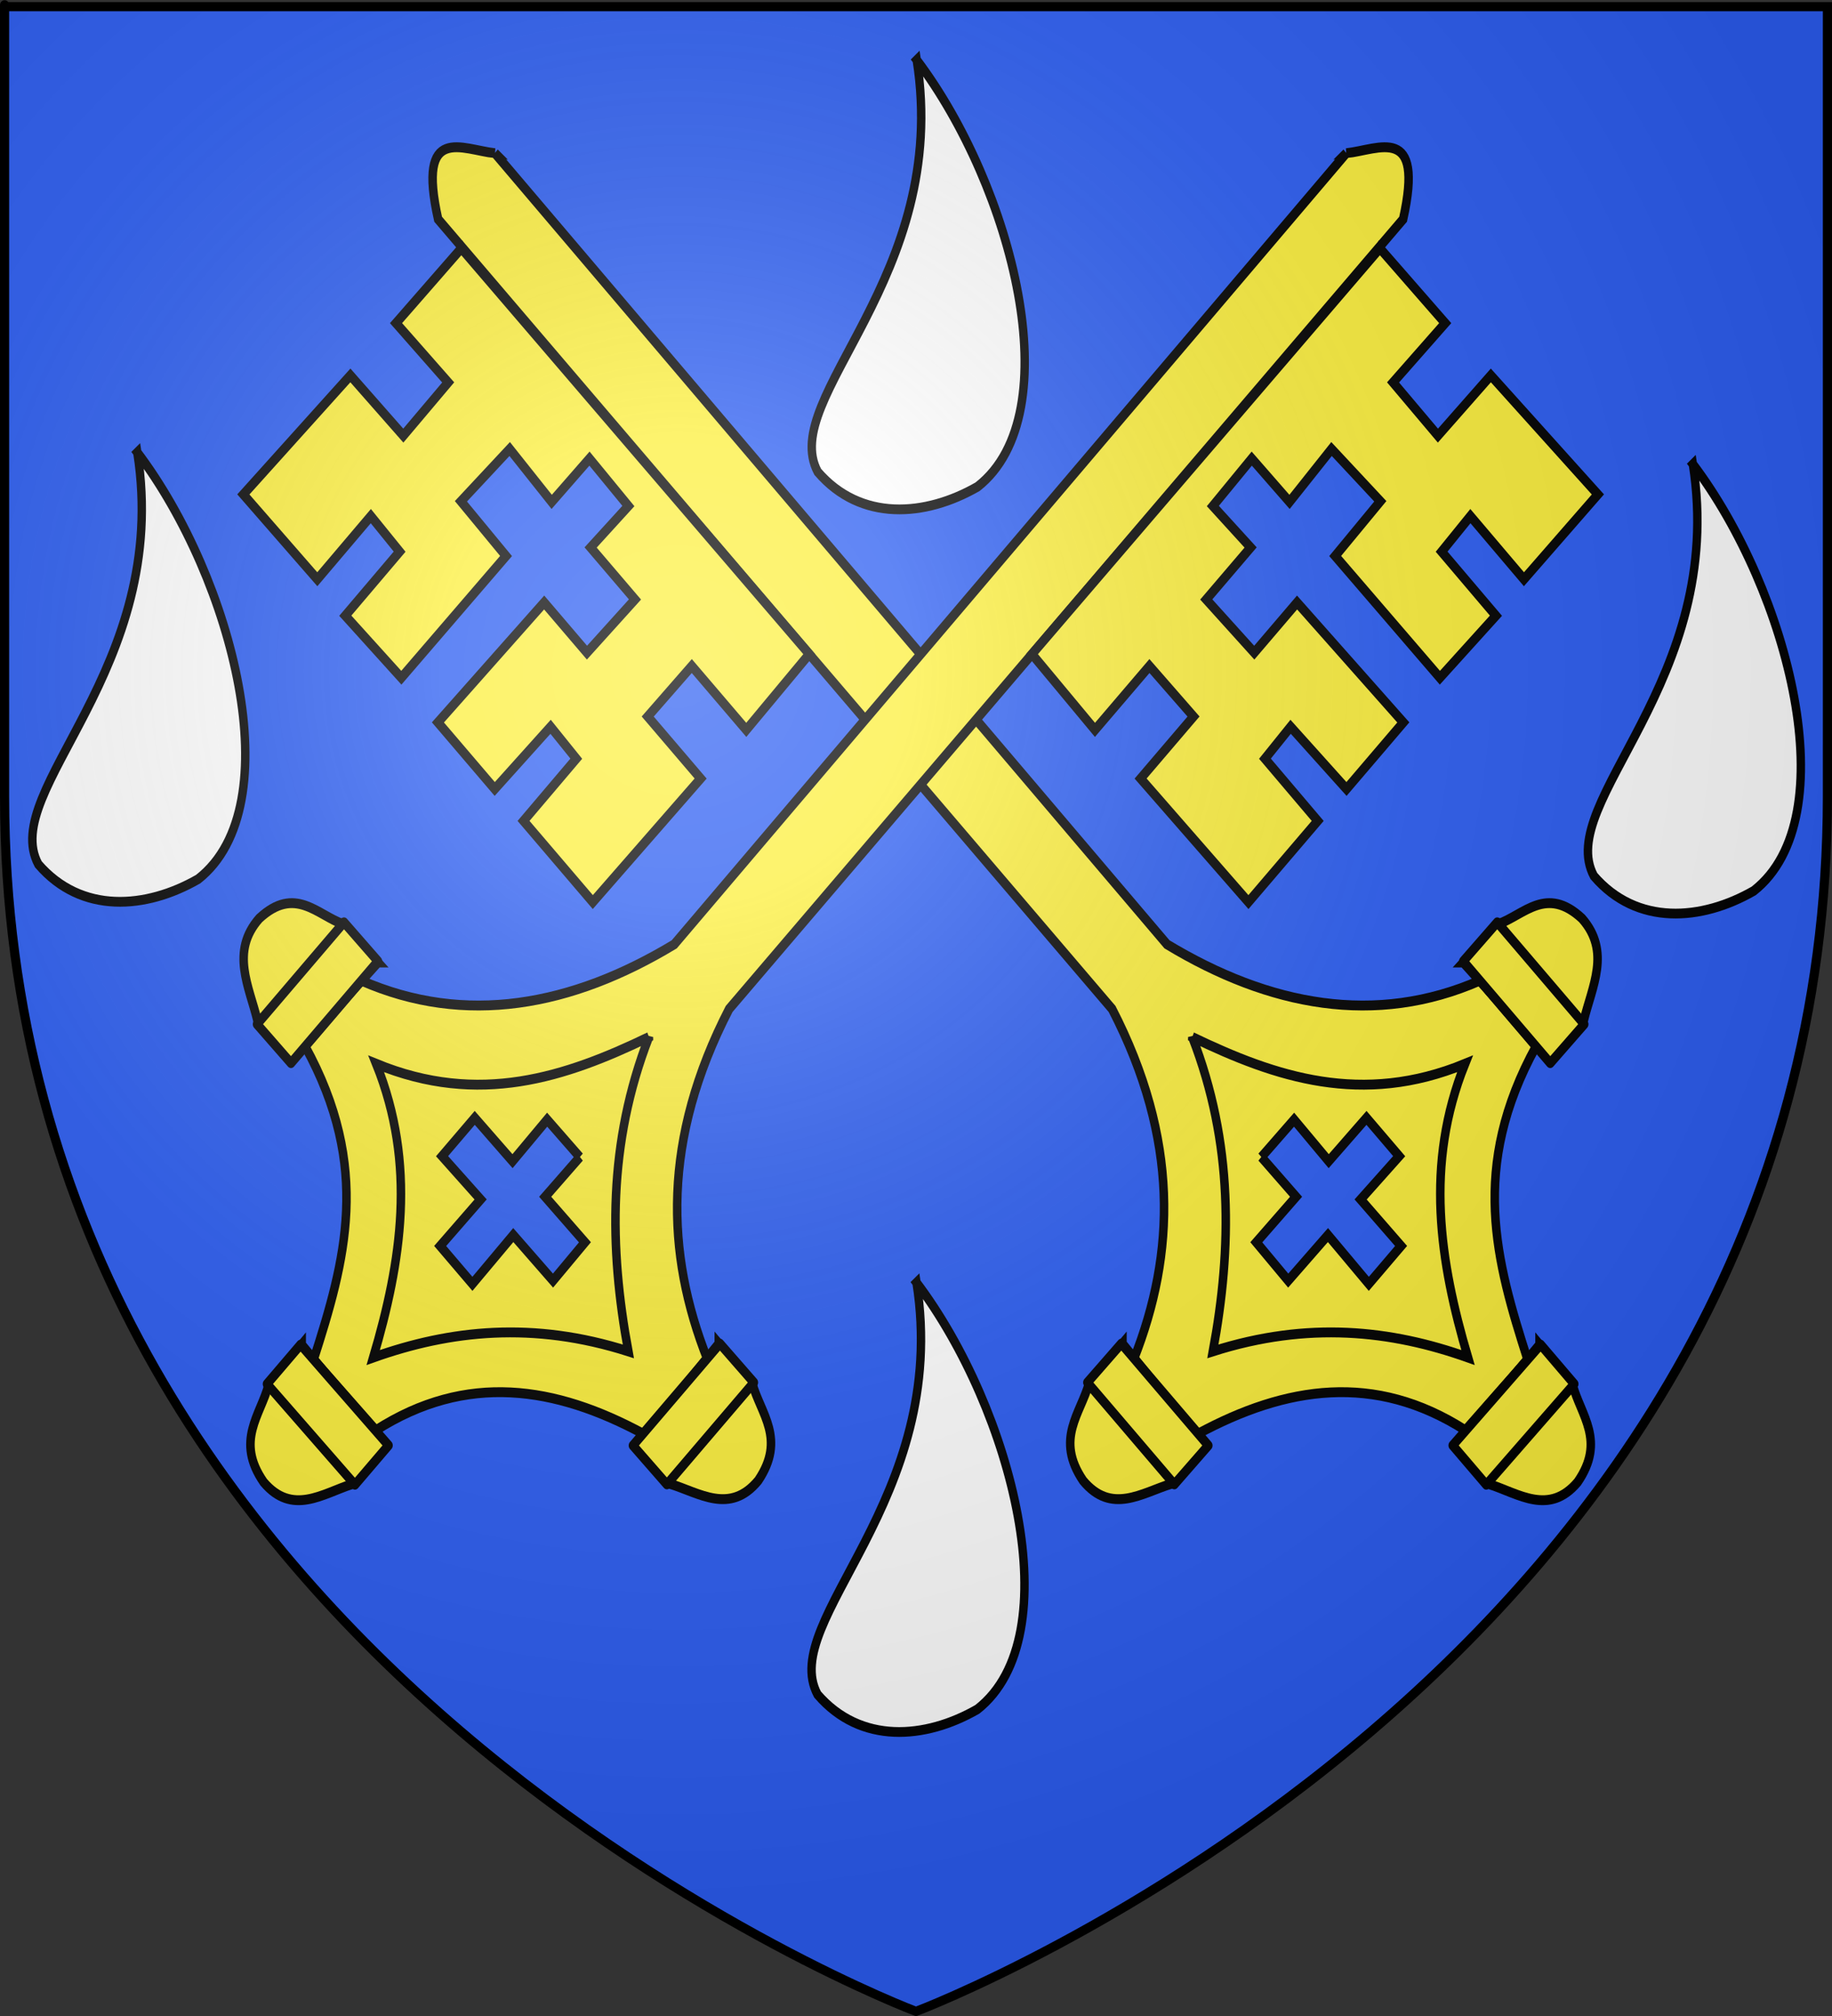
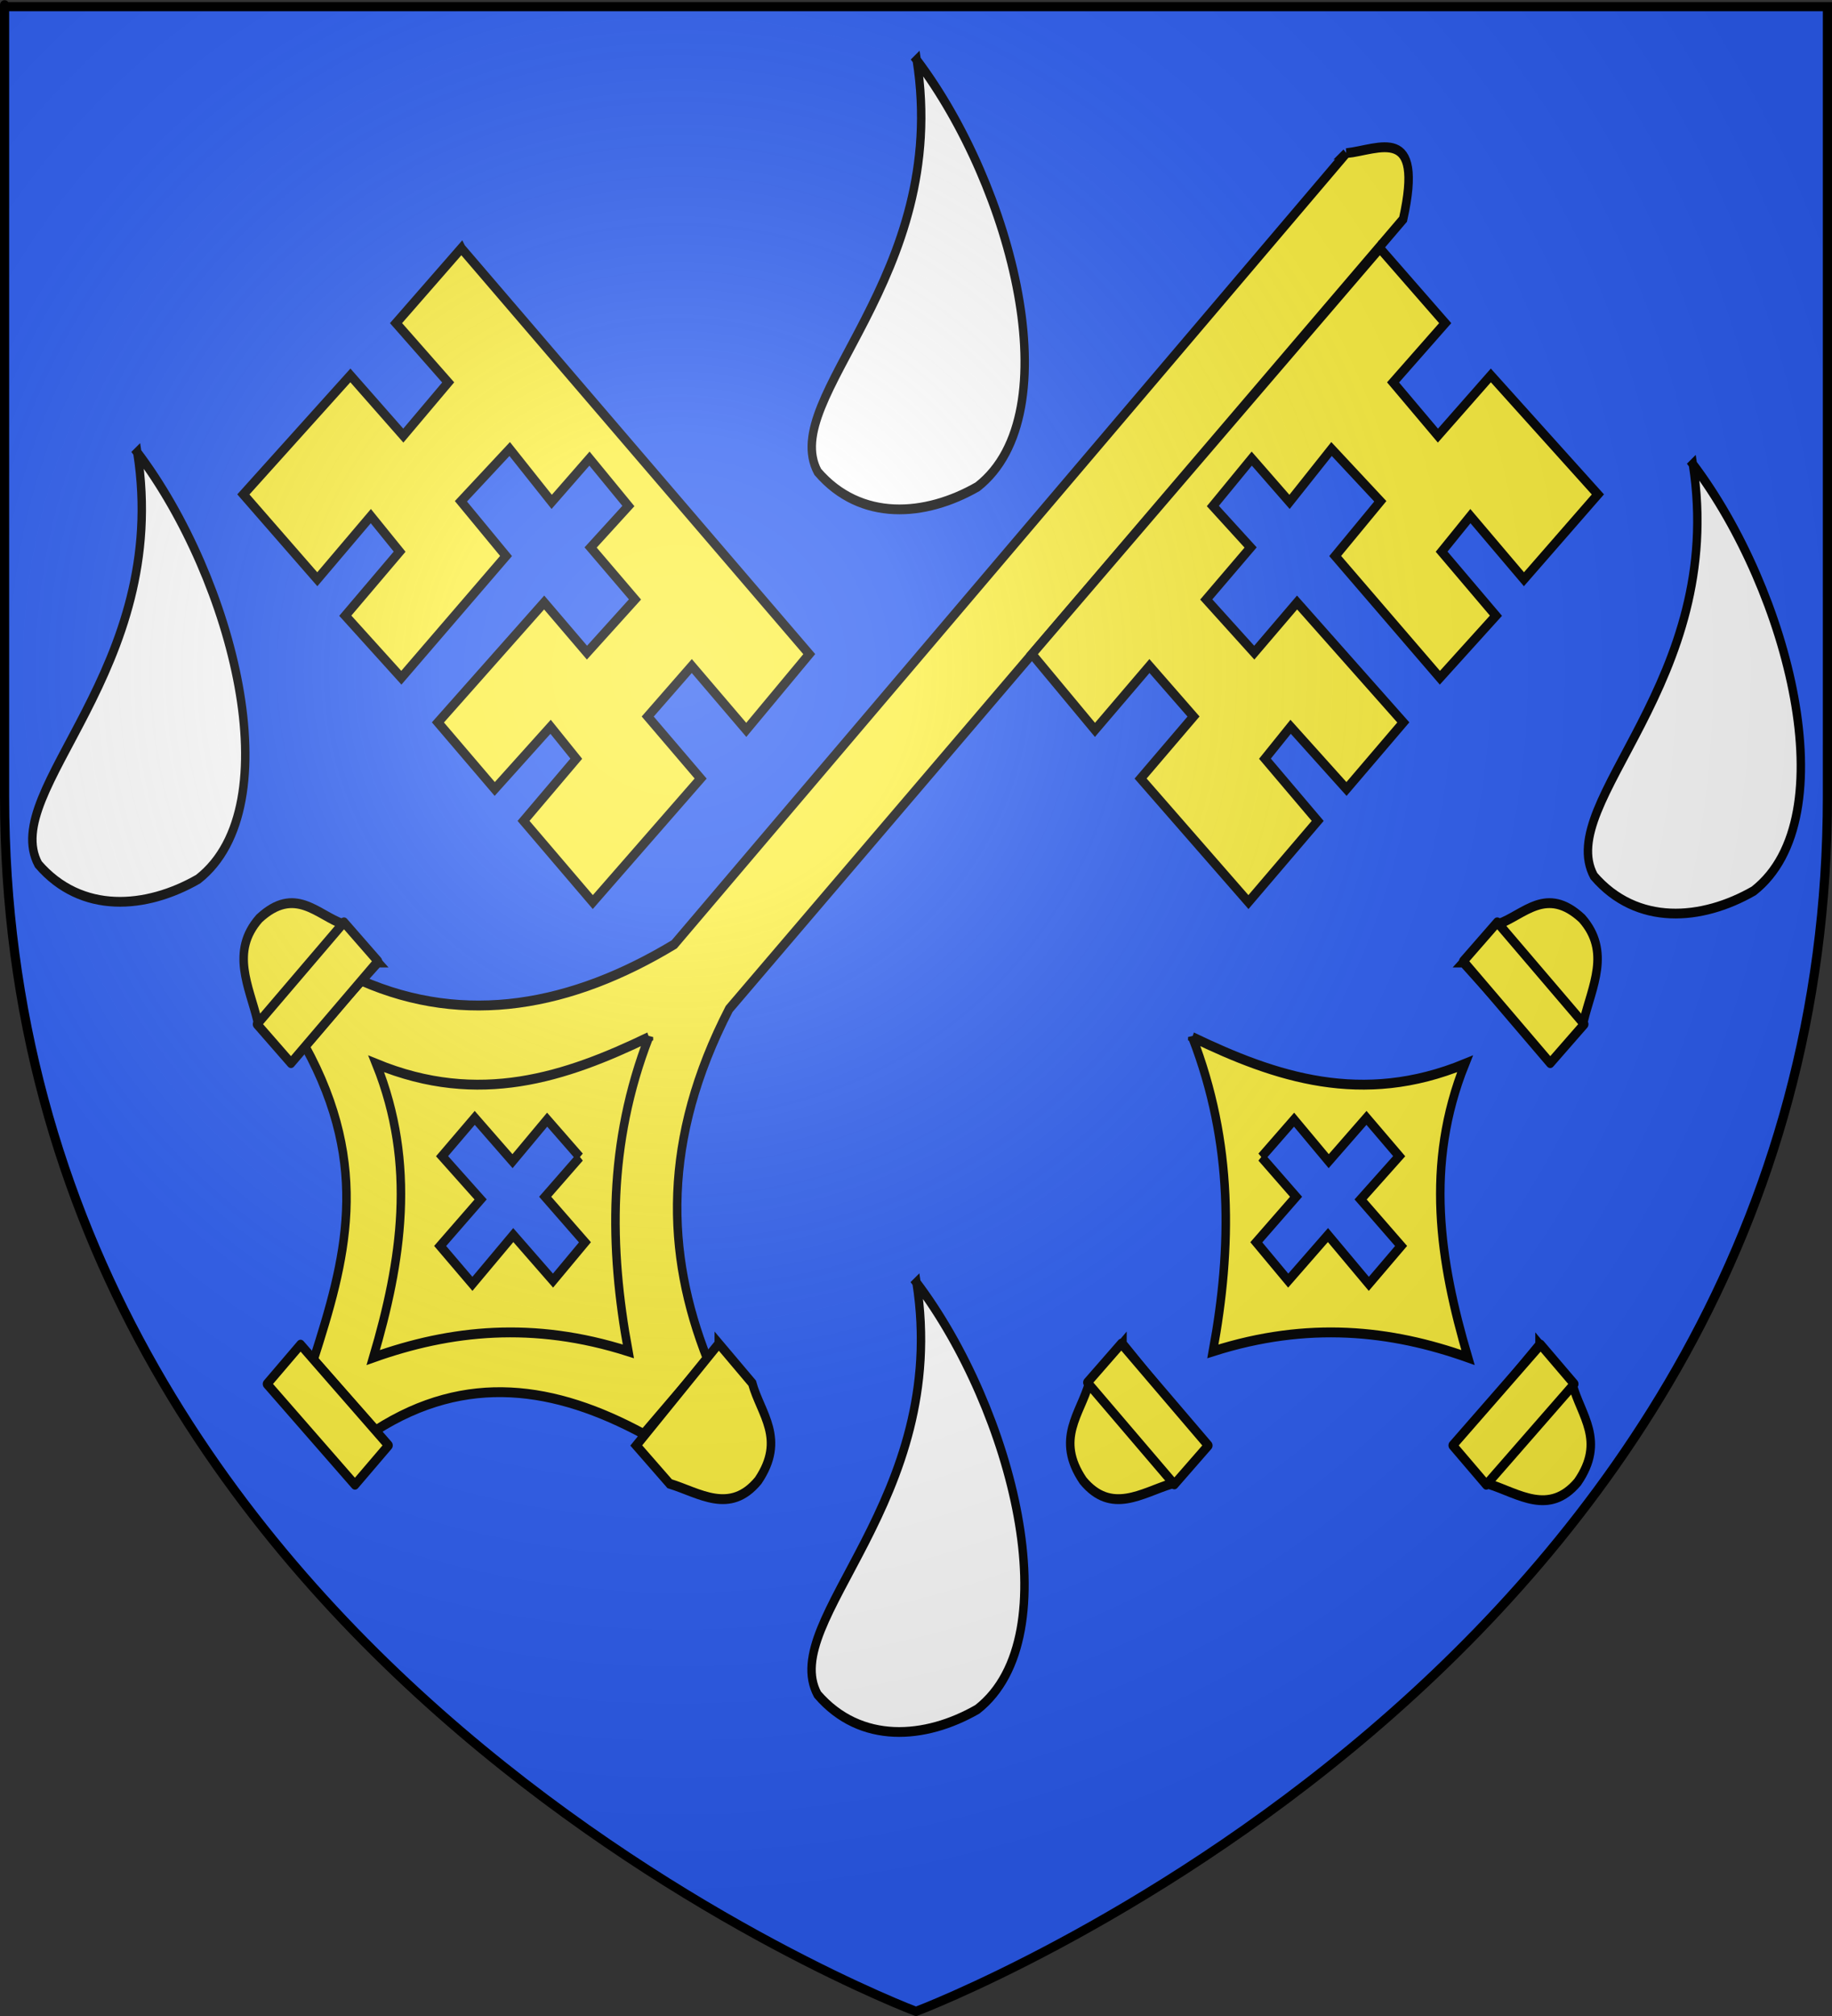
<svg xmlns="http://www.w3.org/2000/svg" xmlns:ns1="http://sodipodi.sourceforge.net/DTD/sodipodi-0.dtd" xmlns:ns2="http://www.inkscape.org/namespaces/inkscape" xmlns:xlink="http://www.w3.org/1999/xlink" height="660" width="600" version="1.0" id="svg2" ns1:version="0.32" ns2:version="0.48.1 r9760" ns1:docname="Blasonville fr Saint-André-de-Roquelongue 11.svg" ns2:export-filename="/Users/olivier/Desktop/Blason Rouge/Blason_Vide_3D.png" ns2:export-xdpi="144" ns2:export-ydpi="144" ns2:output_extension="org.inkscape.output.svg.inkscape">
  <rect width="100%" height="100%" fill="#333333" stroke="none" />
  <ns1:namedview ns2:window-height="701" ns2:window-width="922" ns2:pageshadow="2" ns2:pageopacity="0.0" guidetolerance="10.0" gridtolerance="10.0" objecttolerance="10.0" borderopacity="1.0" bordercolor="#666666" pagecolor="#ffffff" id="base" showgrid="false" height="660px" ns2:zoom="0.73181787" ns2:cx="218.90361" ns2:cy="329.99986" ns2:window-x="17" ns2:window-y="0" ns2:current-layer="g3787" showguides="true" ns2:guide-bbox="true" ns2:window-maximized="1">
    <ns1:guide orientation="1,0" position="300,305.917" id="guide3626" />
  </ns1:namedview>
  <desc id="desc4">Flag of Canton of Valais (Wallis)</desc>
  <defs id="defs6">
    <linearGradient id="linearGradient2893">
      <stop style="stop-color:white;stop-opacity:0.314;" offset="0" id="stop2895" />
      <stop id="stop2897" offset="0.19" style="stop-color:white;stop-opacity:0.251;" />
      <stop style="stop-color:#6b6b6b;stop-opacity:0.125;" offset="0.6" id="stop2901" />
      <stop style="stop-color:black;stop-opacity:0.125;" offset="1" id="stop2899" />
    </linearGradient>
    <radialGradient ns2:collect="always" xlink:href="#linearGradient2893" id="radialGradient3163" gradientUnits="userSpaceOnUse" gradientTransform="matrix(1.353,0,0,1.349,-77.629,-85.747)" cx="221.445" cy="226.331" fx="221.445" fy="226.331" r="300" />
    <radialGradient gradientTransform="matrix(1.353,0,0,1.349,-77.629,-85.747)" gradientUnits="userSpaceOnUse" xlink:href="#linearGradient2893-9" id="radialGradient3163-3" fy="226.331" fx="221.445" r="300" cy="226.331" cx="221.445" />
    <radialGradient gradientTransform="matrix(0,1.386,-1.323,-5.741131e-8,-158.082,-109.541)" gradientUnits="userSpaceOnUse" xlink:href="#linearGradient2955" id="radialGradient2871" fy="218.901" fx="225.524" r="300" cy="218.901" cx="225.524" />
    <radialGradient gradientTransform="matrix(0,1.749,-1.593,-1.049767e-7,551.788,-191.29)" gradientUnits="userSpaceOnUse" xlink:href="#linearGradient2955" id="radialGradient2865" fy="218.901" fx="225.524" r="300" cy="218.901" cx="225.524" />
    <radialGradient gradientTransform="matrix(-4.167939e-4,2.183,-1.884,-3.599562e-4,615.597,-289.121)" gradientUnits="userSpaceOnUse" xlink:href="#linearGradient2955" id="radialGradient1911" fy="218.901" fx="225.524" r="300" cy="218.901" cx="225.524" />
    <clipPath id="clip">
      <path id="path10" d="M 0,-200 L 0,600 L 300,600 L 300,-200 L 0,-200 z " />
    </clipPath>
    <polygon id="star" transform="scale(53,53)" points="0,-1 0.588,0.809 -0.951,-0.309 0.951,-0.309 -0.588,0.809 0,-1 " />
    <radialGradient gradientTransform="matrix(-4.167939e-4,2.183,-1.884,-3.599562e-4,615.597,-289.121)" gradientUnits="userSpaceOnUse" xlink:href="#linearGradient2955" id="radialGradient2961" fy="218.901" fx="225.524" r="300" cy="218.901" cx="225.524" />
    <linearGradient id="linearGradient2955">
      <stop id="stop2867" offset="0" style="stop-color:#fd0000;stop-opacity:1" />
      <stop id="stop2873" offset="0.5" style="stop-color:#e77275;stop-opacity:0.659" />
      <stop id="stop2959" offset="1" style="stop-color:black;stop-opacity:0.323" />
    </linearGradient>
    <linearGradient id="linearGradient2885">
      <stop id="stop2887" offset="0" style="stop-color:white;stop-opacity:1" />
      <stop id="stop2891" offset="0.229" style="stop-color:white;stop-opacity:1" />
      <stop id="stop2889" offset="1" style="stop-color:black;stop-opacity:1" />
    </linearGradient>
    <linearGradient id="linearGradient2893-9">
      <stop id="stop2895-1" offset="0" style="stop-color:white;stop-opacity:0.314" />
      <stop id="stop2897-3" offset="0.19" style="stop-color:white;stop-opacity:0.251" />
      <stop id="stop2901-3" offset="0.6" style="stop-color:#6b6b6b;stop-opacity:0.125" />
      <stop id="stop2899-0" offset="1" style="stop-color:black;stop-opacity:0.125" />
    </linearGradient>
    <ns2:perspective id="perspective33" ns2:persp3d-origin="300 : 220 : 1" ns2:vp_z="600 : 330 : 1" ns2:vp_y="0 : 1000 : 0" ns2:vp_x="0 : 330 : 1" ns1:type="inkscape:persp3d" />
    <radialGradient r="300" fy="226.331" fx="221.445" cy="226.331" cx="221.445" gradientTransform="matrix(1.353,0,0,1.349,-77.629,-85.747)" gradientUnits="userSpaceOnUse" id="radialGradient3163-9" xlink:href="#linearGradient2893-7" ns2:collect="always" />
    <linearGradient id="linearGradient2893-7">
      <stop id="stop2895-9" offset="0" style="stop-color:white;stop-opacity:0.314;" />
      <stop style="stop-color:white;stop-opacity:0.251;" offset="0.19" id="stop2897-0" />
      <stop id="stop2901-2" offset="0.6" style="stop-color:#6b6b6b;stop-opacity:0.125;" />
      <stop id="stop2899-3" offset="1" style="stop-color:black;stop-opacity:0.125;" />
    </linearGradient>
    <ns2:perspective id="perspective27" ns2:persp3d-origin="300 : 220 : 1" ns2:vp_z="600 : 330 : 1" ns2:vp_y="0 : 1000 : 0" ns2:vp_x="0 : 330 : 1" ns1:type="inkscape:persp3d" />
    <ns2:perspective id="perspective19" ns2:persp3d-origin="297.5 : 198.33333 : 1" ns2:vp_z="595 : 297.5 : 1" ns2:vp_y="0 : 1000 : 0" ns2:vp_x="0 : 297.5 : 1" ns1:type="inkscape:persp3d" />
    <radialGradient gradientTransform="matrix(1.353,0,0,1.349,-77.629,-85.747)" gradientUnits="userSpaceOnUse" xlink:href="#linearGradient2893-0" id="radialGradient3163-7" fy="226.331" fx="221.445" r="300" cy="226.331" cx="221.445" />
    <linearGradient id="linearGradient2893-0">
      <stop id="stop2895-4" offset="0" style="stop-color:#ffffff;stop-opacity:0.314" />
      <stop id="stop2897-4" offset="0.19" style="stop-color:#ffffff;stop-opacity:0.251" />
      <stop id="stop2901-5" offset="0.6" style="stop-color:#6b6b6b;stop-opacity:0.125" />
      <stop id="stop2899-9" offset="1" style="stop-color:#000000;stop-opacity:0.125" />
    </linearGradient>
    <ns2:perspective id="perspective32" ns2:persp3d-origin="300 : 220 : 1" ns2:vp_z="600 : 330 : 1" ns2:vp_y="0 : 1000 : 0" ns2:vp_x="0 : 330 : 1" ns1:type="inkscape:persp3d" />
    <radialGradient r="300" fy="200.448" fx="285.186" cy="200.448" cx="285.186" gradientTransform="matrix(1.551,0,0,1.35,-227.894,-51.264)" gradientUnits="userSpaceOnUse" id="radialGradient11919" xlink:href="#linearGradient2893-03" ns2:collect="always" />
    <radialGradient gradientUnits="userSpaceOnUse" gradientTransform="matrix(0,2.342,-2.291,0,562.913,1323.77)" r="300" fy="153.928" fx="-483.508" cy="153.928" cx="-483.508" id="radialGradient2928" xlink:href="#linearGradient2955-0" ns2:collect="always" />
    <radialGradient r="300" fy="218.901" fx="225.524" cy="218.901" cx="225.524" gradientTransform="matrix(-4.167939e-4,2.183,-1.884,-3.599562e-4,1395.597,-309.121)" gradientUnits="userSpaceOnUse" id="radialGradient1911-9" xlink:href="#linearGradient2955-0" ns2:collect="always" />
    <clipPath id="clip-9">
      <path id="path10-2" d="M 0,-200 L 0,600 L 300,600 L 300,-200 L 0,-200 z " />
    </clipPath>
-     <polygon points="0,-1 0.588,0.809 -0.951,-0.309 0.951,-0.309 -0.588,0.809 0,-1 " transform="scale(53,53)" id="star-4" />
    <radialGradient gradientUnits="userSpaceOnUse" gradientTransform="matrix(-4.167939e-4,2.183,-1.884,-3.599562e-4,615.597,-289.121)" r="300" fy="218.901" fx="225.524" cy="218.901" cx="225.524" id="radialGradient2961-2" xlink:href="#linearGradient2955-0" ns2:collect="always" />
    <linearGradient id="linearGradient2955-0">
      <stop id="stop2965" offset="0" style="stop-color:white;stop-opacity:0;" />
      <stop id="stop2959-9" offset="1" style="stop-color:black;stop-opacity:0.646;" />
    </linearGradient>
    <radialGradient gradientUnits="userSpaceOnUse" gradientTransform="matrix(1.36,0,0,1.355,-79.528,-87.645)" r="300" fy="218.01" fx="203.198" cy="218.01" cx="203.198" id="radialGradient2883" xlink:href="#linearGradient2893-03" ns2:collect="always" />
    <linearGradient id="linearGradient2893-03">
      <stop id="stop2895-8" offset="0" style="stop-color:white;stop-opacity:0.314;" />
      <stop style="stop-color:white;stop-opacity:0.251;" offset="0.19" id="stop2897-36" />
      <stop id="stop2901-0" offset="0.6" style="stop-color:#6b6b6b;stop-opacity:0.125;" />
      <stop id="stop2899-4" offset="1" style="stop-color:black;stop-opacity:0.125;" />
    </linearGradient>
    <ns2:perspective id="perspective89" ns2:persp3d-origin="300 : 220 : 1" ns2:vp_z="600 : 330 : 1" ns2:vp_y="0 : 1000 : 0" ns2:vp_x="0 : 330 : 1" ns1:type="inkscape:persp3d" />
  </defs>
  <g ns2:groupmode="layer" id="layer3" ns2:label="Fond écu" style="display:inline">
    <path id="path2855" style="fill:#2b5df2;fill-opacity:1;fill-rule:evenodd;stroke:none" d="m 300,658.5 c 0,0 298.5,-112.32 298.5,-397.772 0,-285.452 0,-258.552 0,-258.552 l -597,0 0,258.552 C 1.5,546.18 300,658.5 300,658.5 z" ns1:nodetypes="cccccc" ns2:connector-curvature="0" />
    <g transform="matrix(1.553,0,0,1.165,-216.751,-261.354)" id="layer1-8" ns2:label="Calque 1" style="fill:#ffffff" />
    <g id="layer3-2" style="display:inline">
      <g id="g7979">
        <rect id="rect7092" style="fill:none;stroke:none" y="-7.1054274e-15" x="0" height="660" width="600" />
      </g>
    </g>
    <g id="g10767" transform="matrix(2.022,0,0,2.328,-194.729,-361.322)" style="stroke:#000000;stroke-opacity:1;stroke-width:1.383;stroke-miterlimit:4;stroke-dasharray:none;fill:#fcef3c">
      <g ns2:label="Fond écu" id="layer1-1" style="stroke:#000000;stroke-opacity:1;stroke-width:1.383;stroke-miterlimit:4;stroke-dasharray:none;fill:#fcef3c">
        <g transform="matrix(0.391,0,0,0.383,190.76,370.178)" id="g7410" style="fill:#fcef3c;stroke:#000000;stroke-opacity:1;stroke-width:3.573;stroke-miterlimit:4;stroke-dasharray:none" />
      </g>
      <g ns2:label="Meubles" id="layer2-0" style="stroke:#000000;stroke-opacity:1;stroke-width:1.383;stroke-miterlimit:4;stroke-dasharray:none;fill:#fcef3c">
        <g transform="matrix(0.338,0,0,0.34,-119.228,143.081)" id="g3827" style="stroke:#000000;stroke-opacity:1;stroke-width:4.081;stroke-miterlimit:4;stroke-dasharray:none;fill:#fcef3c">
          <g id="g3787" transform="matrix(0.711,-0.703,0.703,0.711,727.035,217.617)" style="fill:#fcef3c;stroke:#000000;stroke-opacity:1;stroke-width:4.081;stroke-miterlimit:4;stroke-dasharray:none">
-             <path ns1:nodetypes="ccccccccccc" id="path11319" d="m 188.521,19.621 -1.061,459.17 c 16.877,52.671 47.301,94.481 96.177,116.154 l 0,38.196 c -58.042,13.275 -76.088,49.641 -94.055,89.307 l -41.754,-0.182 C 133.826,674.672 99.439,648.823 55.52,633.141 l 0,-43.501 c 44.952,-17.017 79.424,-49.406 94.43,-110.345 l 0,-459.416 c 20.628,-35.41 28.398,-12.372 38.571,-0.257 z" style="fill:#fcef3c;fill-opacity:1;fill-rule:evenodd;stroke:#000000;stroke-width:4.081;stroke-linecap:butt;stroke-linejoin:miter;stroke-miterlimit:4;stroke-opacity:1;stroke-dasharray:none" ns2:connector-curvature="0" />
            <path ns1:nodetypes="ccccc" id="path11321" d="m 169.122,514.583 c 16.77,40.004 37.761,77.558 85.153,99.783 -43.054,16.005 -66.134,49.587 -84.403,87.404 -18.304,-34.081 -43.912,-64.668 -85.153,-87.779 36.754,-24.085 67.578,-54.397 84.403,-99.408 z" style="fill:#fcef3c;fill-opacity:1;fill-rule:evenodd;stroke:#000000;stroke-width:4.081;stroke-linecap:butt;stroke-linejoin:miter;stroke-miterlimit:4;stroke-opacity:1;stroke-dasharray:none" ns2:connector-curvature="0" />
            <g style="fill:#fcef3c;fill-opacity:1;stroke-width:4.081;stroke-miterlimit:4;stroke-dasharray:none;stroke:#000000;stroke-opacity:1" transform="translate(-17.315,-9.701)" id="g11330">
              <path style="fill:#fcef3c;fill-opacity:1;fill-rule:evenodd;stroke:#000000;stroke-width:4.081;stroke-linecap:butt;stroke-linejoin:miter;stroke-miterlimit:4;stroke-opacity:1;stroke-dasharray:none" d="m 300.473,593.682 1.5,57.769 22.507,-1e-5 c 12.882,-7.348 29.577,-11.155 29.26,-30.76 -2.555,-21.752 -18.652,-20.483 -30.385,-26.634 l -22.883,-0.375 z" id="path11326" ns1:nodetypes="cccccc" ns2:connector-curvature="0" />
              <rect style="fill:#fcef3c;fill-opacity:1;stroke:#000000;stroke-width:4.081;stroke-linecap:round;stroke-linejoin:round;stroke-miterlimit:4;stroke-opacity:1;stroke-dasharray:none" id="rect11328" width="22.883" height="59.269" x="300.849" y="593.307" />
            </g>
            <g style="fill:#fcef3c;fill-opacity:1;stroke-width:4.081;stroke-miterlimit:4;stroke-dasharray:none;stroke:#000000;stroke-opacity:1" transform="matrix(-1,0,0,1,356.623,-12.451)" id="g11334">
              <path style="fill:#fcef3c;fill-opacity:1;fill-rule:evenodd;stroke:#000000;stroke-width:4.081;stroke-linecap:butt;stroke-linejoin:miter;stroke-miterlimit:4;stroke-opacity:1;stroke-dasharray:none" d="m 300.473,593.682 1.5,57.769 22.507,-1e-5 c 12.882,-7.348 29.577,-11.155 29.26,-30.76 -2.555,-21.752 -18.652,-20.483 -30.385,-26.634 l -22.883,-0.375 z" id="path11336" ns1:nodetypes="cccccc" ns2:connector-curvature="0" />
              <rect style="fill:#fcef3c;fill-opacity:1;stroke:#000000;stroke-width:4.081;stroke-linecap:round;stroke-linejoin:round;stroke-miterlimit:4;stroke-opacity:1;stroke-dasharray:none" id="rect11338" width="22.883" height="59.269" x="300.849" y="593.307" />
            </g>
            <path ns1:nodetypes="cccccc" id="path11342" d="m 198.006,722.087 -57.769,1.5 1e-5,22.507 c 7.348,12.882 11.155,29.577 30.76,29.26 21.752,-2.555 20.483,-18.652 26.634,-30.385 l 0.375,-22.883 z" style="fill:#fcef3c;fill-opacity:1;fill-rule:evenodd;stroke:#000000;stroke-width:4.081;stroke-linecap:butt;stroke-linejoin:miter;stroke-miterlimit:4;stroke-opacity:1;stroke-dasharray:none" ns2:connector-curvature="0" />
            <rect transform="matrix(0,1,-1,0,0,0)" y="-198.381" x="722.462" height="59.269" width="22.883" id="rect11344" style="fill:#fcef3c;fill-opacity:1;stroke:#000000;stroke-width:4.081;stroke-linecap:round;stroke-linejoin:round;stroke-miterlimit:4;stroke-opacity:1;stroke-dasharray:none" />
            <path id="path14900" d="m 157.764,573.194 22.016,0 -0.265,23.873 25.464,0 0,22.281 -25.729,-0.265 0.265,27.321 -22.016,0.265 0.265,-28.117 -26.79,0 0.265,-22.016 26.79,0 -0.265,-23.342 z" style="fill:#2b5df2;fill-opacity:1;fill-rule:evenodd;stroke:#000000;stroke-width:4.081;stroke-linecap:butt;stroke-linejoin:miter;stroke-miterlimit:4;stroke-opacity:1;stroke-dasharray:none" ns2:connector-curvature="0" />
            <path ns1:nodetypes="ccccccccccccccccccccccccccccccccc" id="path15787" d="m 149.419,36.263 -44.032,2e-6 0.53,35.013 L 75.149,71.807 74.618,36.263 3.53,35.202 4.061,85.069 40.666,84.539 40.135,104.698 3,105.228 l 1.061,37.135 71.088,-0.53 0.53,-31.3 31.83,1.061 -1.061,29.708 25.464,0 -0.53,27.056 -24.934,-0.53 1e-5,30.239 -31.83,-0.53 0,-29.178 -71.088,-0.53 0,38.727 37.135,0.531 -0.53,18.037 -36.074,0.53 10e-6,47.215 72.679,0 0,-36.074 29.708,0 -1e-5,37.135 43.501,-1.061 -0.531,-236.605 z" style="fill:#fcef3c;fill-opacity:1;fill-rule:evenodd;stroke:#000000;stroke-width:4.081;stroke-linecap:butt;stroke-linejoin:miter;stroke-miterlimit:4;stroke-opacity:1;stroke-dasharray:none" ns2:connector-curvature="0" />
            <path style="fill:#ffffff;stroke:#000000;stroke-width:4.037;stroke-linecap:butt;stroke-linejoin:miter;stroke-miterlimit:4;stroke-opacity:1;stroke-dasharray:none" d="m -20.387,-12.888 c -51.635,75.433 -145.438,52.505 -153.528,87.797 0.115,29.191 23.651,49.472 50.135,58.222 53.058,9.984 99.196,-76.543 103.392,-146.019 z" id="path10801" ns2:connector-curvature="0" ns1:nodetypes="cccc" />
            <use x="0" y="0" xlink:href="#path10801" id="use10809" transform="translate(379.768,147.216)" width="600" height="660" />
            <use x="0" y="0" xlink:href="#use10809" id="use10811" transform="translate(-355.664,359.563)" width="600" height="660" />
            <use x="0" y="0" xlink:href="#use10811" id="use10813" transform="translate(502.632,20.873)" width="600" height="660" />
          </g>
          <g style="fill:#fcef3c;stroke:#000000;stroke-opacity:1;stroke-width:4.081;stroke-miterlimit:4;stroke-dasharray:none" transform="matrix(-0.711,-0.703,-0.703,0.711,1430.652,217.617)" id="g3801">
            <path style="fill:#fcef3c;fill-opacity:1;fill-rule:evenodd;stroke:#000000;stroke-width:4.081;stroke-linecap:butt;stroke-linejoin:miter;stroke-miterlimit:4;stroke-opacity:1;stroke-dasharray:none" d="m 188.521,19.621 -1.061,459.17 c 16.877,52.671 47.301,94.481 96.177,116.154 l 0,38.196 c -58.042,13.275 -76.088,49.641 -94.055,89.307 l -41.754,-0.182 C 133.826,674.672 99.439,648.823 55.52,633.141 l 0,-43.501 c 44.952,-17.017 79.424,-49.406 94.43,-110.345 l 0,-459.416 c 20.628,-35.41 28.398,-12.372 38.571,-0.257 z" id="path3803" ns1:nodetypes="ccccccccccc" ns2:connector-curvature="0" />
            <path style="fill:#fcef3c;fill-opacity:1;fill-rule:evenodd;stroke:#000000;stroke-width:4.081;stroke-linecap:butt;stroke-linejoin:miter;stroke-miterlimit:4;stroke-opacity:1;stroke-dasharray:none" d="m 169.122,514.583 c 16.77,40.004 37.761,77.558 85.153,99.783 -43.054,16.005 -66.134,49.587 -84.403,87.404 -18.304,-34.081 -43.912,-64.668 -85.153,-87.779 36.754,-24.085 67.578,-54.397 84.403,-99.408 z" id="path3805" ns1:nodetypes="ccccc" ns2:connector-curvature="0" />
            <g id="g3807" transform="translate(-17.315,-9.701)" style="fill:#fcef3c;fill-opacity:1;stroke-width:4.081;stroke-miterlimit:4;stroke-dasharray:none;stroke:#000000;stroke-opacity:1">
              <path ns1:nodetypes="cccccc" id="path3809" d="m 300.473,593.682 1.5,57.769 22.507,-1e-5 c 12.882,-7.348 29.577,-11.155 29.26,-30.76 -2.555,-21.752 -18.652,-20.483 -30.385,-26.634 l -22.883,-0.375 z" style="fill:#fcef3c;fill-opacity:1;fill-rule:evenodd;stroke:#000000;stroke-width:4.081;stroke-linecap:butt;stroke-linejoin:miter;stroke-miterlimit:4;stroke-opacity:1;stroke-dasharray:none" ns2:connector-curvature="0" />
              <rect y="593.307" x="300.849" height="59.269" width="22.883" id="rect3811" style="fill:#fcef3c;fill-opacity:1;stroke:#000000;stroke-width:4.081;stroke-linecap:round;stroke-linejoin:round;stroke-miterlimit:4;stroke-opacity:1;stroke-dasharray:none" />
            </g>
            <g id="g3813" transform="matrix(-1,0,0,1,356.623,-12.451)" style="fill:#fcef3c;fill-opacity:1;stroke-width:4.081;stroke-miterlimit:4;stroke-dasharray:none;stroke:#000000;stroke-opacity:1">
              <path ns1:nodetypes="cccccc" id="path3815" d="m 300.473,593.682 1.5,57.769 22.507,-1e-5 c 12.882,-7.348 29.577,-11.155 29.26,-30.76 -2.555,-21.752 -18.652,-20.483 -30.385,-26.634 l -22.883,-0.375 z" style="fill:#fcef3c;fill-opacity:1;fill-rule:evenodd;stroke:#000000;stroke-width:4.081;stroke-linecap:butt;stroke-linejoin:miter;stroke-miterlimit:4;stroke-opacity:1;stroke-dasharray:none" ns2:connector-curvature="0" />
-               <rect y="593.307" x="300.849" height="59.269" width="22.883" id="rect3817" style="fill:#fcef3c;fill-opacity:1;stroke:#000000;stroke-width:4.081;stroke-linecap:round;stroke-linejoin:round;stroke-miterlimit:4;stroke-opacity:1;stroke-dasharray:none" />
            </g>
-             <path style="fill:#fcef3c;fill-opacity:1;fill-rule:evenodd;stroke:#000000;stroke-width:4.081;stroke-linecap:butt;stroke-linejoin:miter;stroke-miterlimit:4;stroke-opacity:1;stroke-dasharray:none" d="m 198.006,722.087 -57.769,1.5 1e-5,22.507 c 7.348,12.882 11.155,29.577 30.76,29.26 21.752,-2.555 20.483,-18.652 26.634,-30.385 l 0.375,-22.883 z" id="path3819" ns1:nodetypes="cccccc" ns2:connector-curvature="0" />
            <rect style="fill:#fcef3c;fill-opacity:1;stroke:#000000;stroke-width:4.081;stroke-linecap:round;stroke-linejoin:round;stroke-miterlimit:4;stroke-opacity:1;stroke-dasharray:none" id="rect3821" width="22.883" height="59.269" x="722.462" y="-198.381" transform="matrix(0,1,-1,0,0,0)" />
            <path style="fill:#2b5df2;fill-opacity:1;fill-rule:evenodd;stroke:#000000;stroke-width:4.081;stroke-linecap:butt;stroke-linejoin:miter;stroke-miterlimit:4;stroke-opacity:1;stroke-dasharray:none" d="m 157.764,573.194 22.016,0 -0.265,23.873 25.464,0 0,22.281 -25.729,-0.265 0.265,27.321 -22.016,0.265 0.265,-28.117 -26.79,0 0.265,-22.016 26.79,0 -0.265,-23.342 z" id="path3823" ns2:connector-curvature="0" />
            <path style="fill:#fcef3c;fill-opacity:1;fill-rule:evenodd;stroke:#000000;stroke-width:4.081;stroke-linecap:butt;stroke-linejoin:miter;stroke-miterlimit:4;stroke-opacity:1;stroke-dasharray:none" d="m 149.419,36.263 -44.032,2e-6 0.53,35.013 L 75.149,71.807 74.618,36.263 3.53,35.202 4.061,85.069 40.666,84.539 40.135,104.698 3,105.228 l 1.061,37.135 71.088,-0.53 0.53,-31.3 31.83,1.061 -1.061,29.708 25.464,0 -0.53,27.056 -24.934,-0.53 1e-5,30.239 -31.83,-0.53 0,-29.178 -71.088,-0.53 0,38.727 37.135,0.531 -0.53,18.037 -36.074,0.53 10e-6,47.215 72.679,0 0,-36.074 29.708,0 -1e-5,37.135 43.501,-1.061 -0.531,-236.605 z" id="path3825" ns1:nodetypes="ccccccccccccccccccccccccccccccccc" ns2:connector-curvature="0" />
          </g>
        </g>
      </g>
      <g ns2:label="Reflet final" id="layer3-9" style="stroke:#000000;stroke-opacity:1;stroke-width:1.383;stroke-miterlimit:4;stroke-dasharray:none;fill:#fcef3c" />
      <g ns2:label="Contour final" id="layer4-3" style="stroke:#000000;stroke-opacity:1;stroke-width:1.383;stroke-miterlimit:4;stroke-dasharray:none;fill:#fcef3c" />
    </g>
  </g>
  <g ns2:groupmode="layer" id="layer4" ns2:label="Meubles" />
  <g ns2:groupmode="layer" id="layer2" ns2:label="Reflet final" ns1:insensitive="true">
    <path ns1:nodetypes="cccccc" d="M 300,658.5 C 300,658.5 598.5,546.18 598.5,260.728 C 598.5,-24.723 598.5,2.176 598.5,2.176 L 1.5,2.176 L 1.5,260.728 C 1.5,546.18 300,658.5 300,658.5 z " style="opacity:1;fill:url(#radialGradient3163);fill-opacity:1;fill-rule:evenodd;stroke:none;stroke-width:1px;stroke-linecap:butt;stroke-linejoin:miter;stroke-opacity:1" id="path2875" ns2:export-xdpi="144" ns2:export-ydpi="144" />
  </g>
  <g ns2:groupmode="layer" id="layer1" ns2:label="Contour final" ns1:insensitive="true">
    <path ns1:nodetypes="cccccc" d="M 300,658.5 C 300,658.5 1.5,546.18 1.5,260.728 C 1.5,-24.723 1.5,2.176 1.5,2.176 L 598.5,2.176 L 598.5,260.728 C 598.5,546.18 300,658.5 300,658.5 z " style="opacity:1;fill:none;fill-opacity:1;fill-rule:evenodd;stroke:#000000;stroke-width:3;stroke-linecap:butt;stroke-linejoin:miter;stroke-miterlimit:4;stroke-dasharray:none;stroke-opacity:1" id="path1411" ns2:export-xdpi="144" ns2:export-ydpi="144" />
  </g>
</svg>